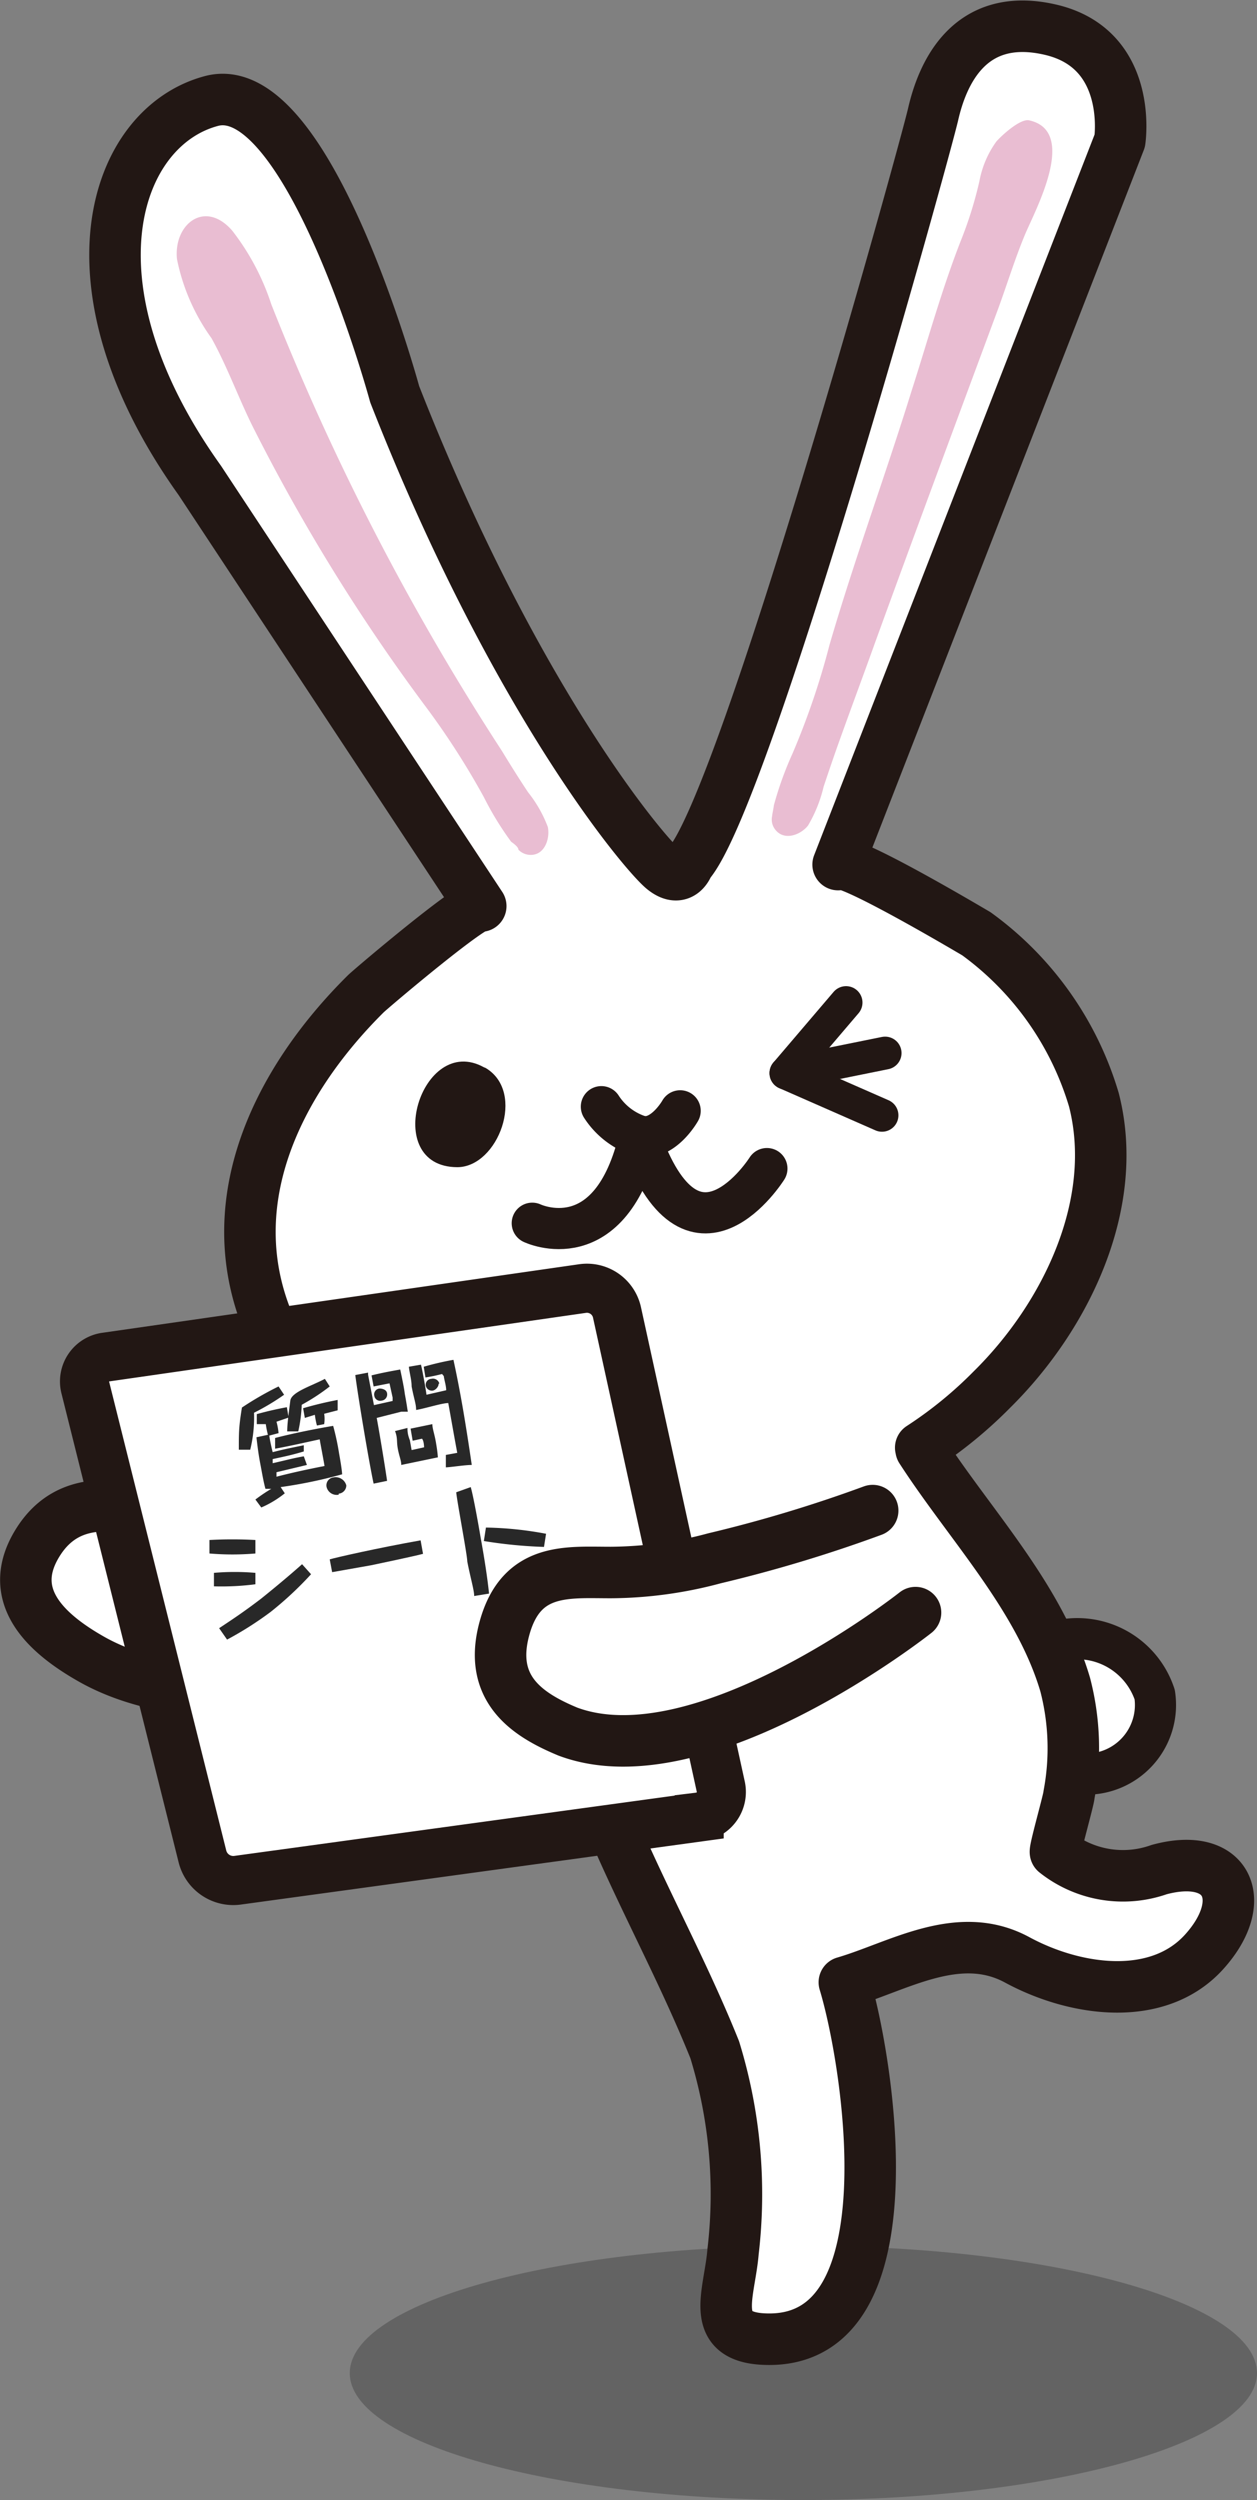
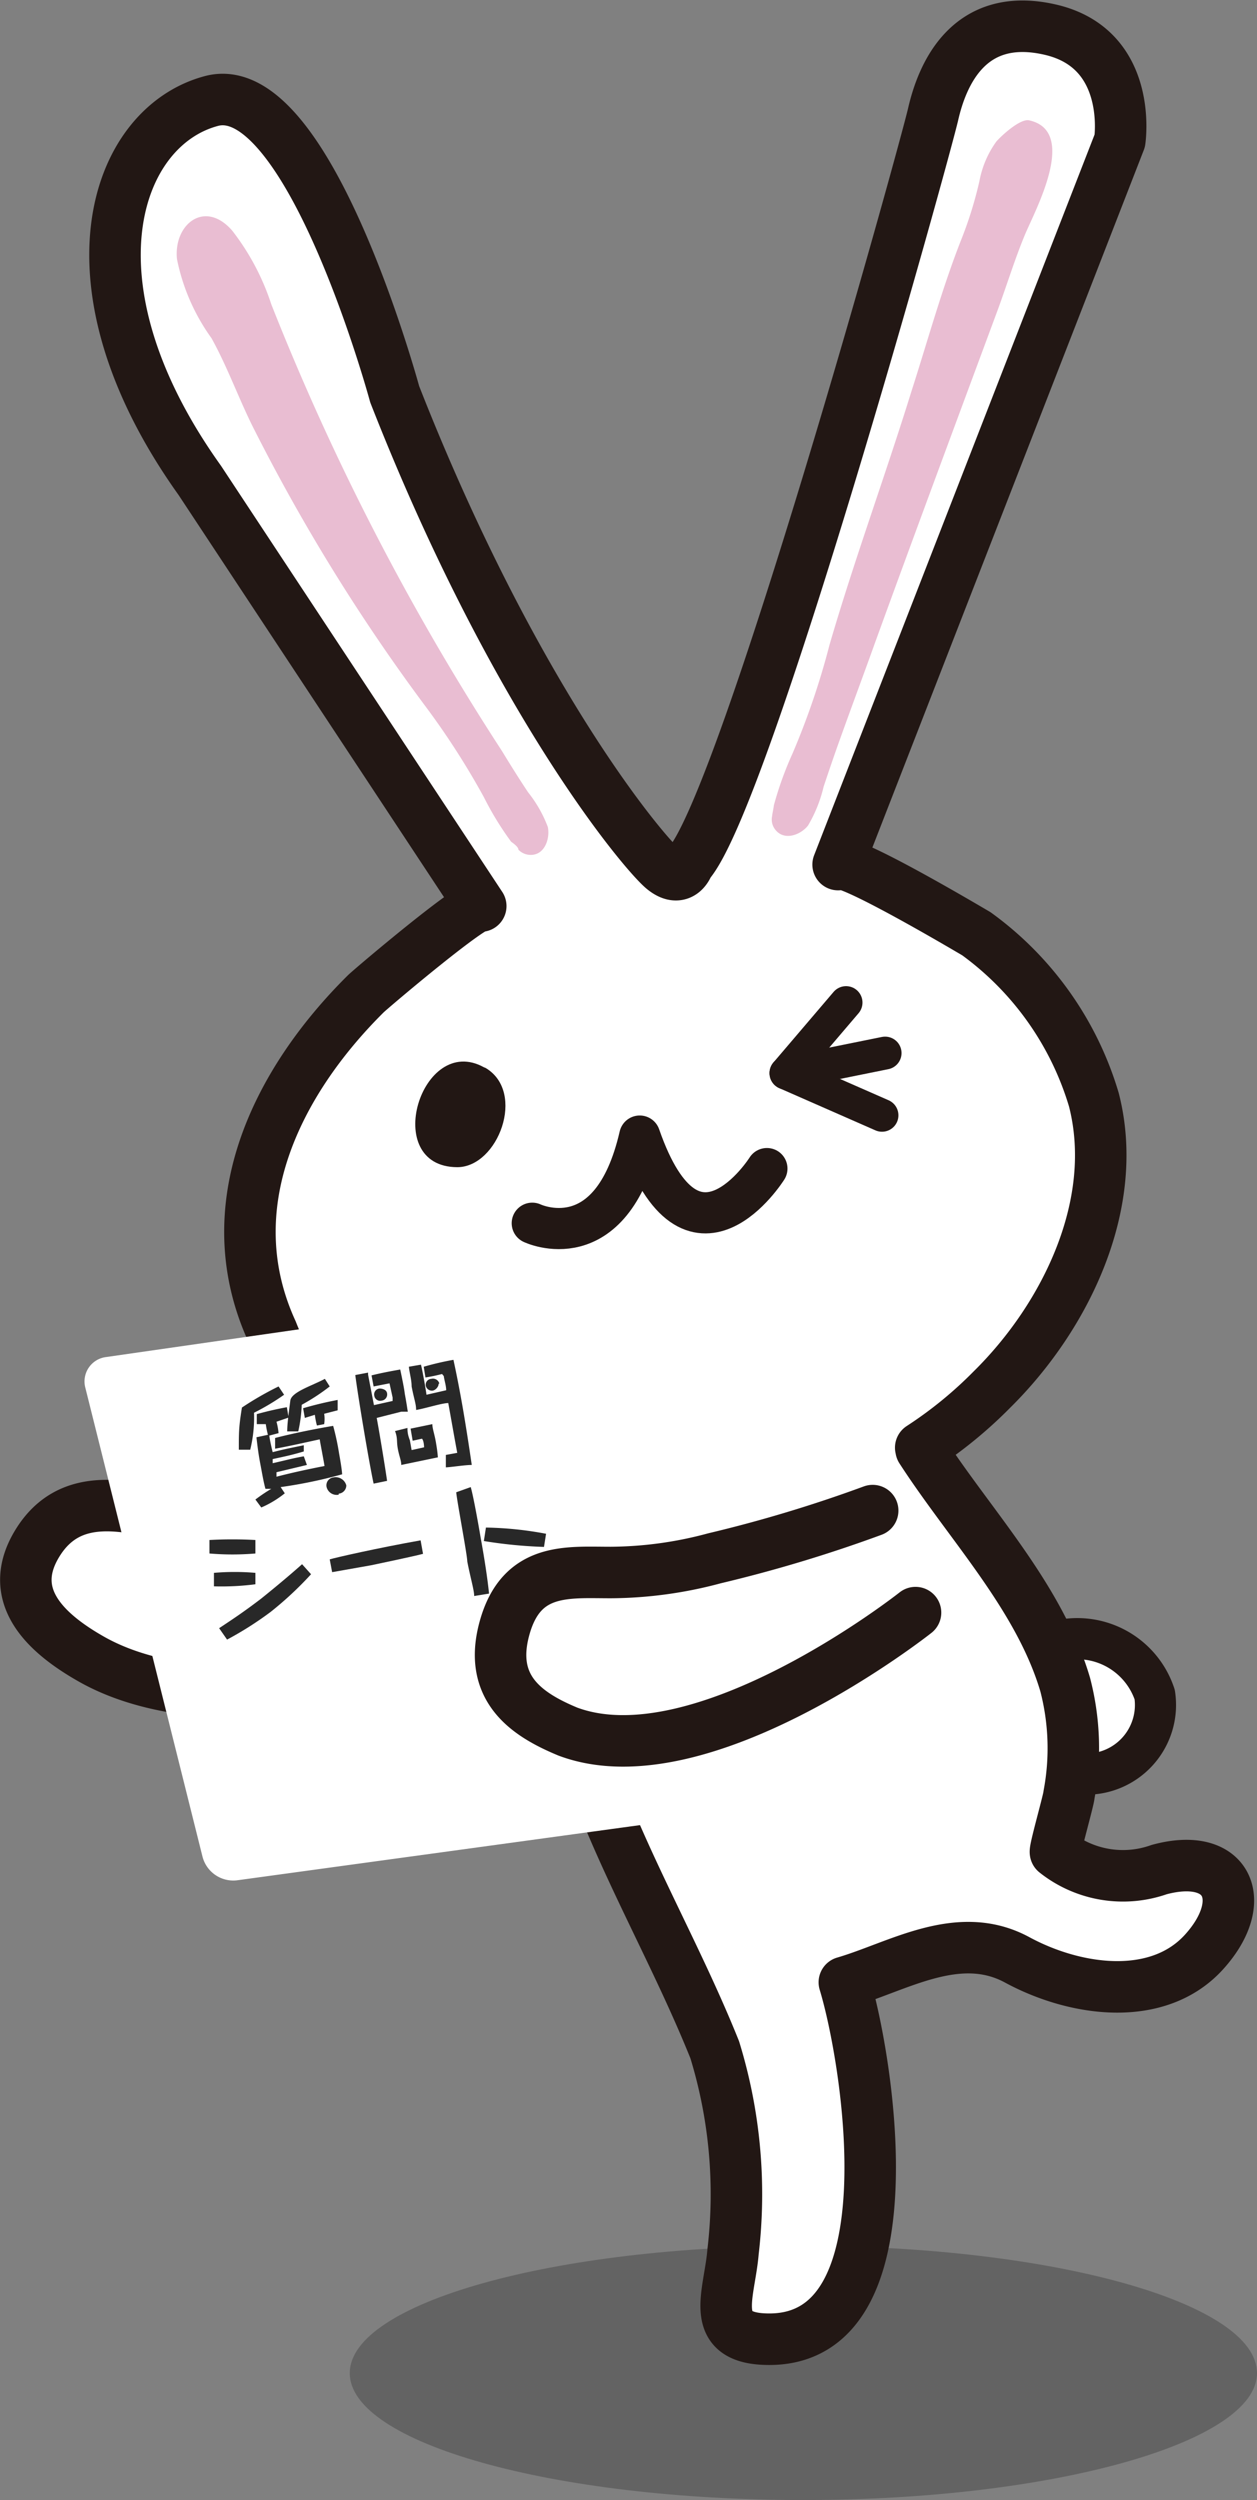
<svg xmlns="http://www.w3.org/2000/svg" viewBox="0 0 36.37 72.29">
  <rect x="0" y="0" width="36.37" height="72.29" fill="#808080" stroke="none" />
  <defs>
    <style>.cls-1{fill:#464646;opacity:0.5;}.cls-2,.cls-3,.cls-4{fill:#fff;}.cls-3,.cls-4,.cls-6,.cls-8,.cls-9{stroke:#221714;}.cls-3,.cls-4,.cls-6,.cls-8{stroke-linecap:round;stroke-linejoin:round;}.cls-3{stroke-width:1.19px;}.cls-4{stroke-width:1.49px;}.cls-5{fill:#221714;}.cls-6,.cls-8,.cls-9{fill:none;}.cls-6{stroke-width:1.19px;}.cls-7{fill:#e9bdd2;}.cls-8{stroke-width:0.95px;}.cls-9{stroke-width:1.42px;}.cls-10{fill:#282828;}</style>
  </defs>
  <title>アセット 2</title>
  <g id="レイヤー_2" data-name="レイヤー 2">
    <g id="レイヤー_1-2" data-name="レイヤー 1">
      <path class="cls-1" d="M36.37,68.62c0,2-5.88,3.67-13.13,3.67s-13.12-1.65-13.12-3.67S16,64.94,23.24,64.94,36.37,66.59,36.37,68.62Z" />
      <path class="cls-2" d="M15.06,39.84l-.15,1.66h0Z" />
      <path class="cls-3" d="M30.61,47.45A2.36,2.36,0,0,1,33.41,49a2,2,0,0,1-1.78,2.29" />
      <path class="cls-4" d="M26.65,41.91c1.41,2.18,3.42,4.26,4.17,6.8a7.3,7.3,0,0,1,.11,3.19c0,.12-.43,1.62-.39,1.66a3.14,3.14,0,0,0,3,.5c2-.54,2.63.91,1.3,2.38s-3.71,1.15-5.41.23-3.45.2-5,.65c.68,2.23,2,10.32-2.17,10.32-1.81,0-1.15-1.29-1.05-2.53a14.2,14.2,0,0,0-.53-5.84c-1.08-2.69-2.54-5.19-3.54-7.92-.08-.22-1-3.54-1.13-3.54l-.2-.4S7.13,50.46,2.69,48c-1.36-.76-2.55-1.86-1.6-3.39s2.59-1.09,4.11-.71a19,19,0,0,0,3.73.43c2,.07,4,0,5.93-.08l.2-.52a15.51,15.51,0,0,1-2.48-.78,9.94,9.94,0,0,1-2.92-1.7,8.12,8.12,0,0,1-1.79-2.75c-1.64-3.58.1-7.17,2.71-9.76.15-.15,3.2-2.73,3.33-2.54,0,0-8.13-12.31-8.13-12.31C1.72,8.21,3.32,3.66,6.12,2.92s5.3,8.48,5.3,8.48c3.47,8.85,7.23,13.29,7.77,13.73s.73-.15.73-.15C21.57,23.12,26.75,4.39,27,3.3s1-3,3.4-2.44,2,3.21,2,3.21L24.25,25c.12-.3,3.81,1.89,4,2a9.15,9.15,0,0,1,3.4,4.8c.77,3-.8,6.26-2.95,8.38a12.3,12.3,0,0,1-2.06,1.68" />
      <path class="cls-5" d="M14,30.86c-1.81-1-3,2.88-.77,2.89,1.18,0,2-2.17.82-2.87Z" />
-       <path class="cls-6" d="M19.68,32.12s-.5.89-1.17.73A2.07,2.07,0,0,1,17.4,32" />
      <path class="cls-6" d="M15.4,35.37s2.28,1.09,3.11-2.52c1.52,4.37,3.68.94,3.68.94" />
      <path class="cls-7" d="M22.34,23.6a.47.47,0,0,0,.1.4c.26.32.73.14.94-.13a4,4,0,0,0,.45-1.12c.16-.48.32-.95.49-1.42.33-.92.67-1.83,1-2.75,1.17-3.22,2.37-6.44,3.56-9.65.26-.71.48-1.43.77-2.13s1.56-3,.13-3.32c-.26-.06-.8.44-.95.61a2.83,2.83,0,0,0-.49,1.14,11.38,11.38,0,0,1-.5,1.63c-.57,1.43-1,3-1.47,4.46-.76,2.45-1.65,4.86-2.37,7.33a21.92,21.92,0,0,1-1.07,3.14,9.93,9.93,0,0,0-.54,1.5C22.38,23.39,22.35,23.5,22.34,23.6Z" />
      <path class="cls-7" d="M15,24.57a.49.49,0,0,0,.36.15c.41,0,.56-.49.49-.81a3.69,3.69,0,0,0-.57-1c-.26-.39-.51-.79-.76-1.2A72.52,72.52,0,0,1,7.85,8.8,7,7,0,0,0,6.72,6.67c-.79-.91-1.7-.19-1.6.82a5.89,5.89,0,0,0,1,2.29c.45.81.77,1.7,1.18,2.53a54.67,54.67,0,0,0,5,8.1A22.44,22.44,0,0,1,14,23.05a8.9,8.9,0,0,0,.79,1.29C14.89,24.41,15,24.5,15,24.57Z" />
      <polyline class="cls-8" points="24.48 28.99 22.74 31.03 25.52 32.25" />
      <line class="cls-8" x1="25.61" y1="30.45" x2="22.74" y2="31.03" />
      <path class="cls-2" d="M3.07,39.24a.71.71,0,0,0-.6.89L5.86,53.69a.92.92,0,0,0,1,.68l13.37-1.83a.73.73,0,0,0,.62-.9l-3-13.7a.89.89,0,0,0-1-.68Z" />
-       <path class="cls-9" d="M3.07,39.24a.71.71,0,0,0-.6.89L5.86,53.69a.92.92,0,0,0,1,.68l13.37-1.83a.73.73,0,0,0,.62-.9l-3-13.7a.89.89,0,0,0-1-.68Z" />
      <path class="cls-4" d="M25.25,43.68a40.06,40.06,0,0,1-4.58,1.38,11.73,11.73,0,0,1-3,.41c-1.25,0-2.58-.16-3.07,1.6s.65,2.51,1.83,3c3.88,1.45,10.06-3.44,10.06-3.44" />
      <path class="cls-10" d="M8.22,40.33a6.67,6.67,0,0,1-.87.52,3.9,3.9,0,0,1-.11,1.07l-.33,0c0-.52,0-.66.09-1.22a9.14,9.14,0,0,1,1.06-.61Zm-.46,1.19a2.9,2.9,0,0,1-.07-.34l-.26,0,0-.29c.33-.09.55-.14.87-.2l.05.3L8,41.11a1.91,1.91,0,0,1,.06.33Zm1.12.84L8,42.57l0,.13c.46-.12.93-.22,1.39-.31-.05-.29-.1-.54-.14-.77-.42.09-.85.19-1.29.27l0-.31c.58-.15,1.26-.28,1.68-.35a7.21,7.21,0,0,1,.17.79c.05.28.08.47.09.61A13.61,13.61,0,0,1,8.12,43l.12.18a2.93,2.93,0,0,1-.68.41l-.17-.23a4.7,4.7,0,0,1,.46-.31l-.17,0c-.06-.22-.1-.47-.15-.73s-.08-.5-.11-.76l.37-.08c0,.09.08.44.1.51.35-.09.47-.11.9-.2l0,.18c-.34.1-.48.13-.9.22l0,.12c.52-.12.57-.14.9-.2Zm.66-2.27a5.88,5.88,0,0,1-.81.53,4.17,4.17,0,0,1-.1.77l-.32,0c0-.25.06-.64.09-.89s.63-.43,1-.63Zm-.37,1.13a2.2,2.2,0,0,1-.06-.31L8.82,41l-.05-.28a10.37,10.37,0,0,1,1-.24l0,.3-.39.1a1,1,0,0,1,0,.3Zm.63,2A.3.3,0,0,1,9.45,43a.23.23,0,0,1,.2-.28.32.32,0,0,1,.37.23A.24.24,0,0,1,9.8,43.19Z" />
      <path class="cls-10" d="M10.75,39.77c.28-.07.55-.12.83-.17.06.28.12.58.13.69.06.32.07.42.09.53l-.19,0L10.9,41c.08.43.24,1.4.3,1.82l-.39.08c-.14-.65-.46-2.58-.53-3.14l.37-.07v.06l.17.88.54-.12c0-.06,0-.08,0-.1L11.27,40l-.46.09Zm.45.52a.18.18,0,0,1-.16.21.17.17,0,0,1-.21-.14.17.17,0,0,1,.16-.21S11.18,40.15,11.2,40.29Zm.59,1c0,.09,0,.18.07.36l.05.28.36-.08s0-.18-.06-.25l-.27.06-.06-.35.63-.13c0,.13.06.28.1.51s.05.33.06.45l-1.06.22c0-.13-.06-.25-.1-.47s0-.3-.08-.51Zm1-1.56a4.57,4.57,0,0,1-.48.1l-.05-.31a8.43,8.43,0,0,1,.86-.2c.1.46.19.93.27,1.39s.18,1.1.26,1.65c-.2,0-.56.06-.75.07l0-.36.33-.06c-.09-.48-.18-1-.26-1.44-.18,0-.68.16-.93.2,0-.18-.06-.31-.13-.68,0-.19-.06-.38-.08-.57l.35-.06c.05.19.15.78.16.87l.57-.13c0-.13-.05-.27-.07-.41Zm-.1.29c0,.08-.09.18-.17.19a.18.18,0,0,1-.2-.14.17.17,0,0,1,.16-.2A.19.19,0,0,1,12.71,40Z" />
      <path class="cls-10" d="M7.39,44.92a7.85,7.85,0,0,1-1.33,0v-.39a12.07,12.07,0,0,1,1.33,0Zm0,.89a7.6,7.6,0,0,1-1.2.06v-.39a7,7,0,0,1,1.2,0ZM9,45.52a10.1,10.1,0,0,1-1.17,1.09,9.87,9.87,0,0,1-1.26.8l-.23-.33c.47-.31.75-.5,1.21-.85.15-.12.72-.58,1.19-1Z" />
      <path class="cls-10" d="M12.24,44.93c-.26.07-1.26.28-1.5.33l-1.13.2-.07-.37c.16-.05,1.39-.33,2.63-.55Z" />
      <path class="cls-10" d="M13.62,43c.08.27.24,1.18.29,1.48.09.49.19,1.11.24,1.6l-.43.07c0-.17-.11-.53-.2-1,0-.18-.29-1.7-.32-2Zm2.12,1.73A13.44,13.44,0,0,1,14,44.56l.06-.39a10.17,10.17,0,0,1,1.74.18Z" />
    </g>
  </g>
</svg>